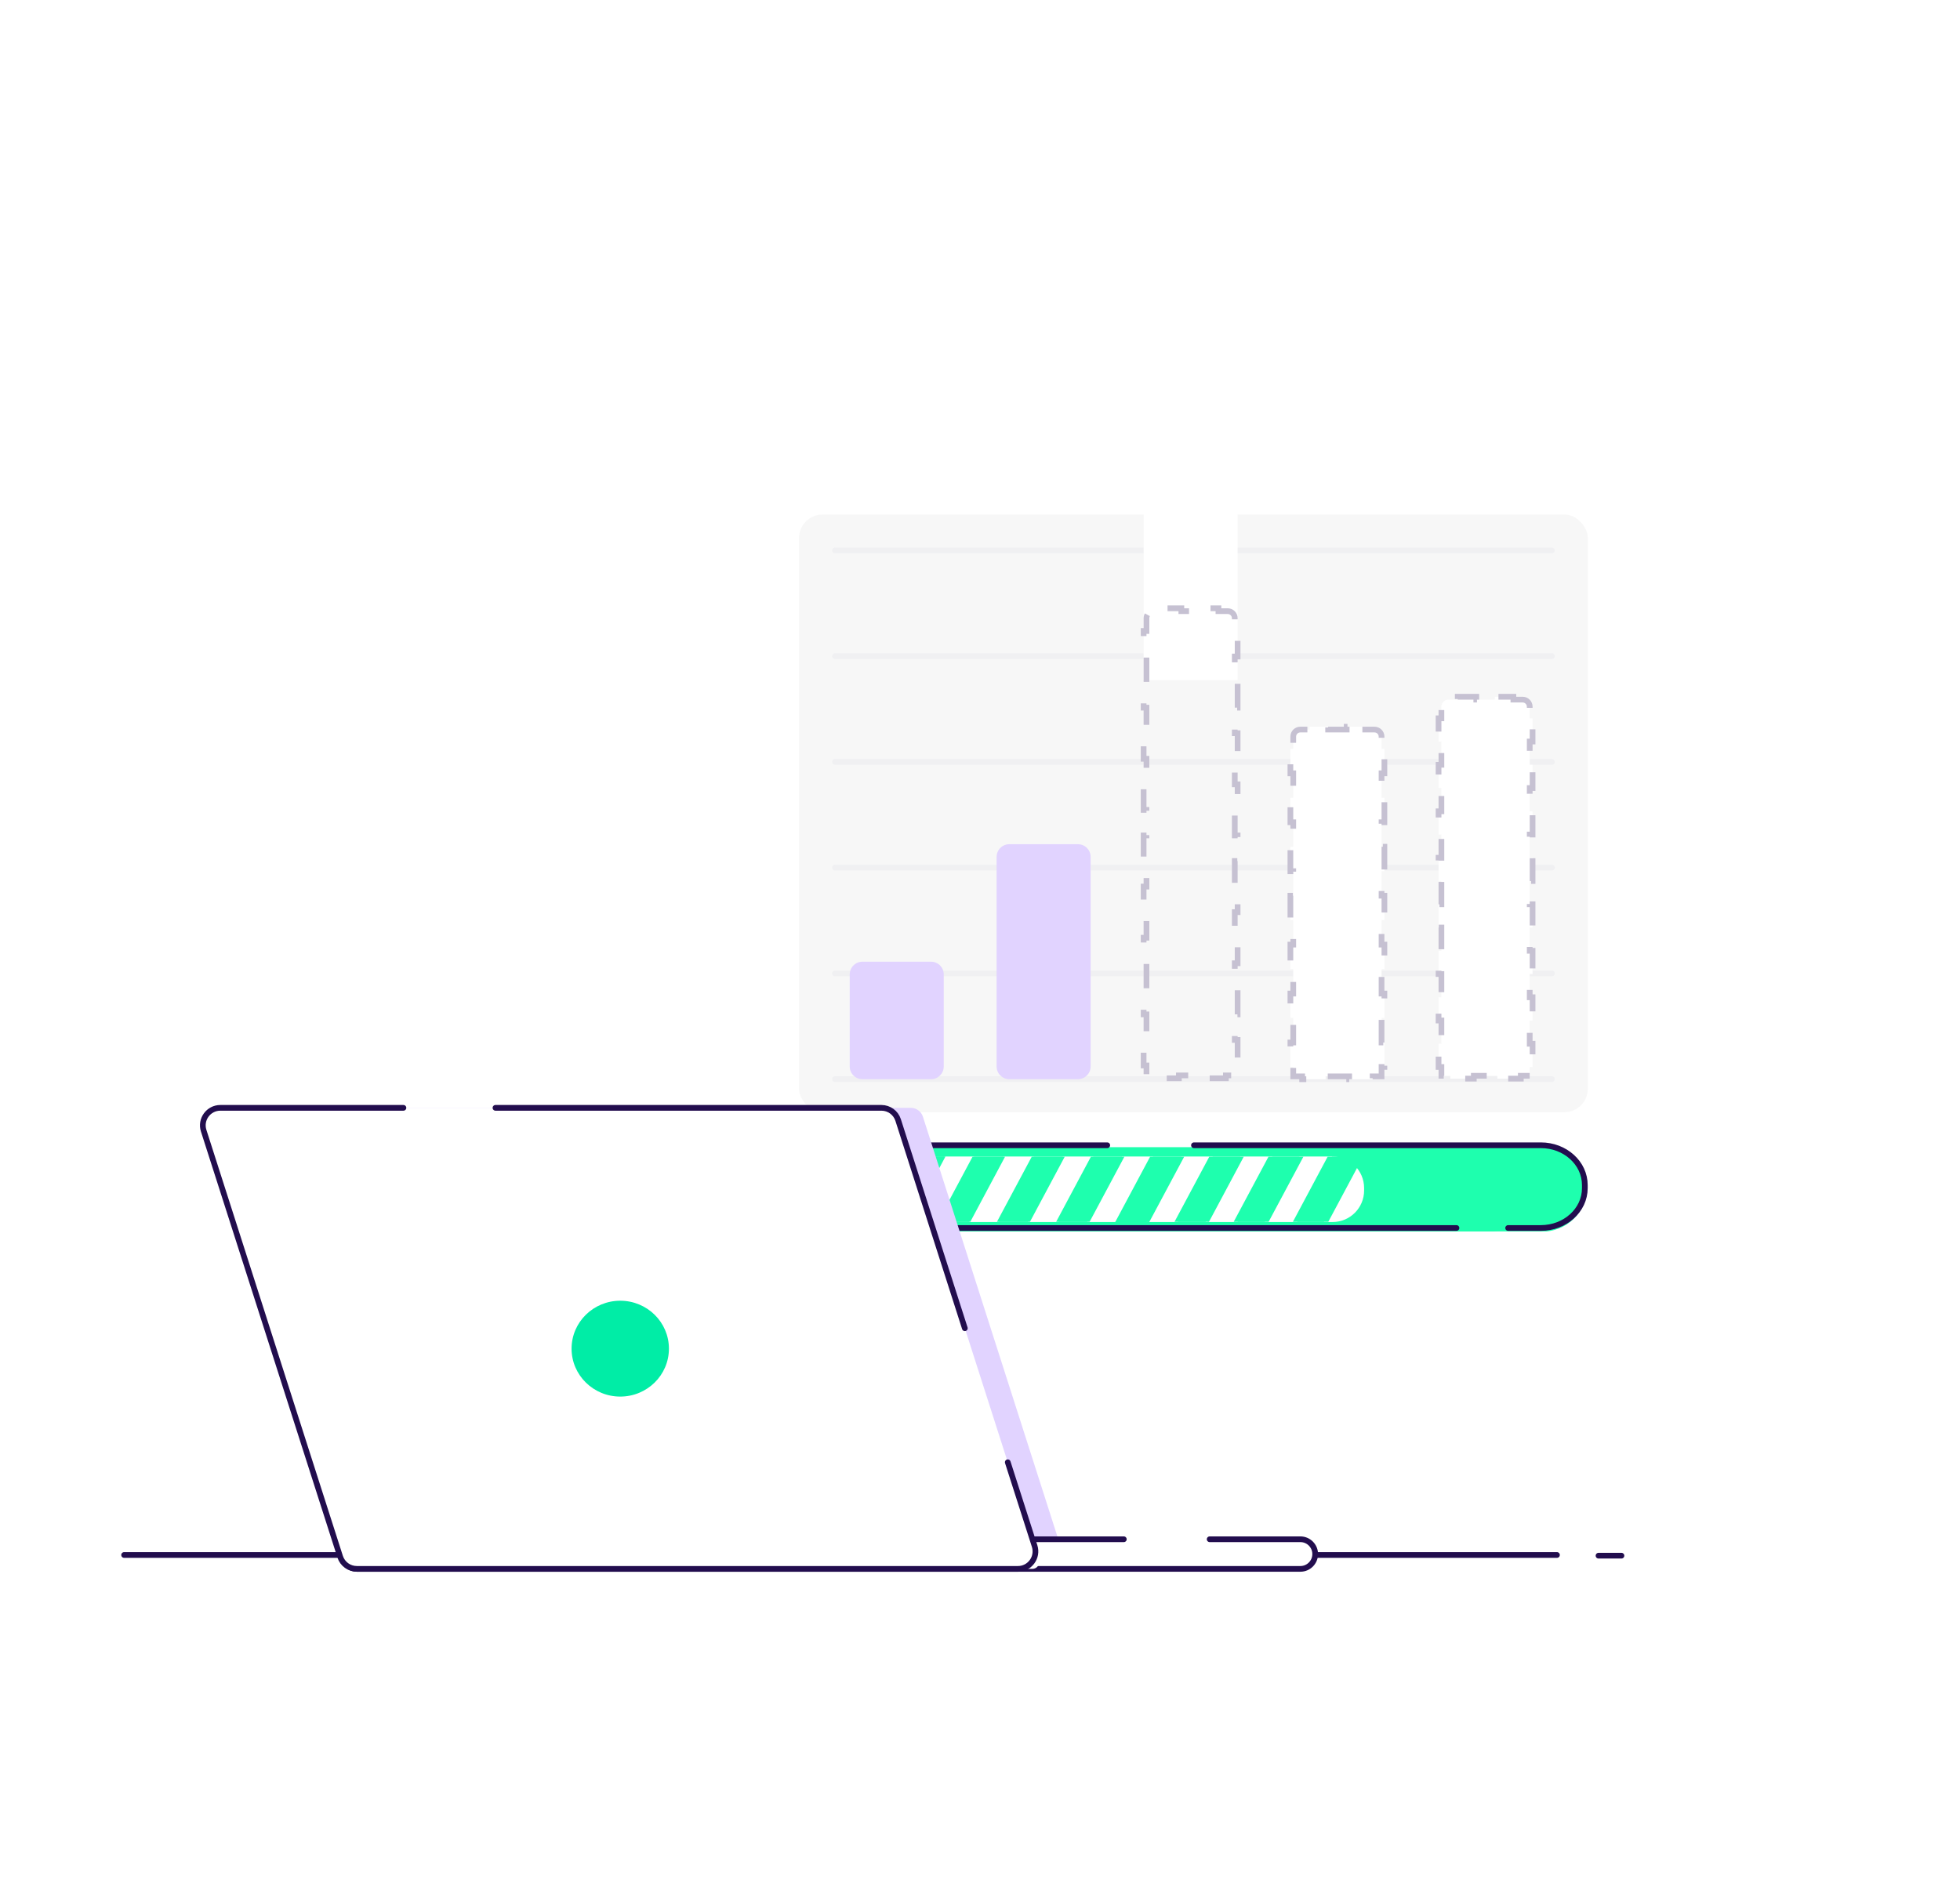
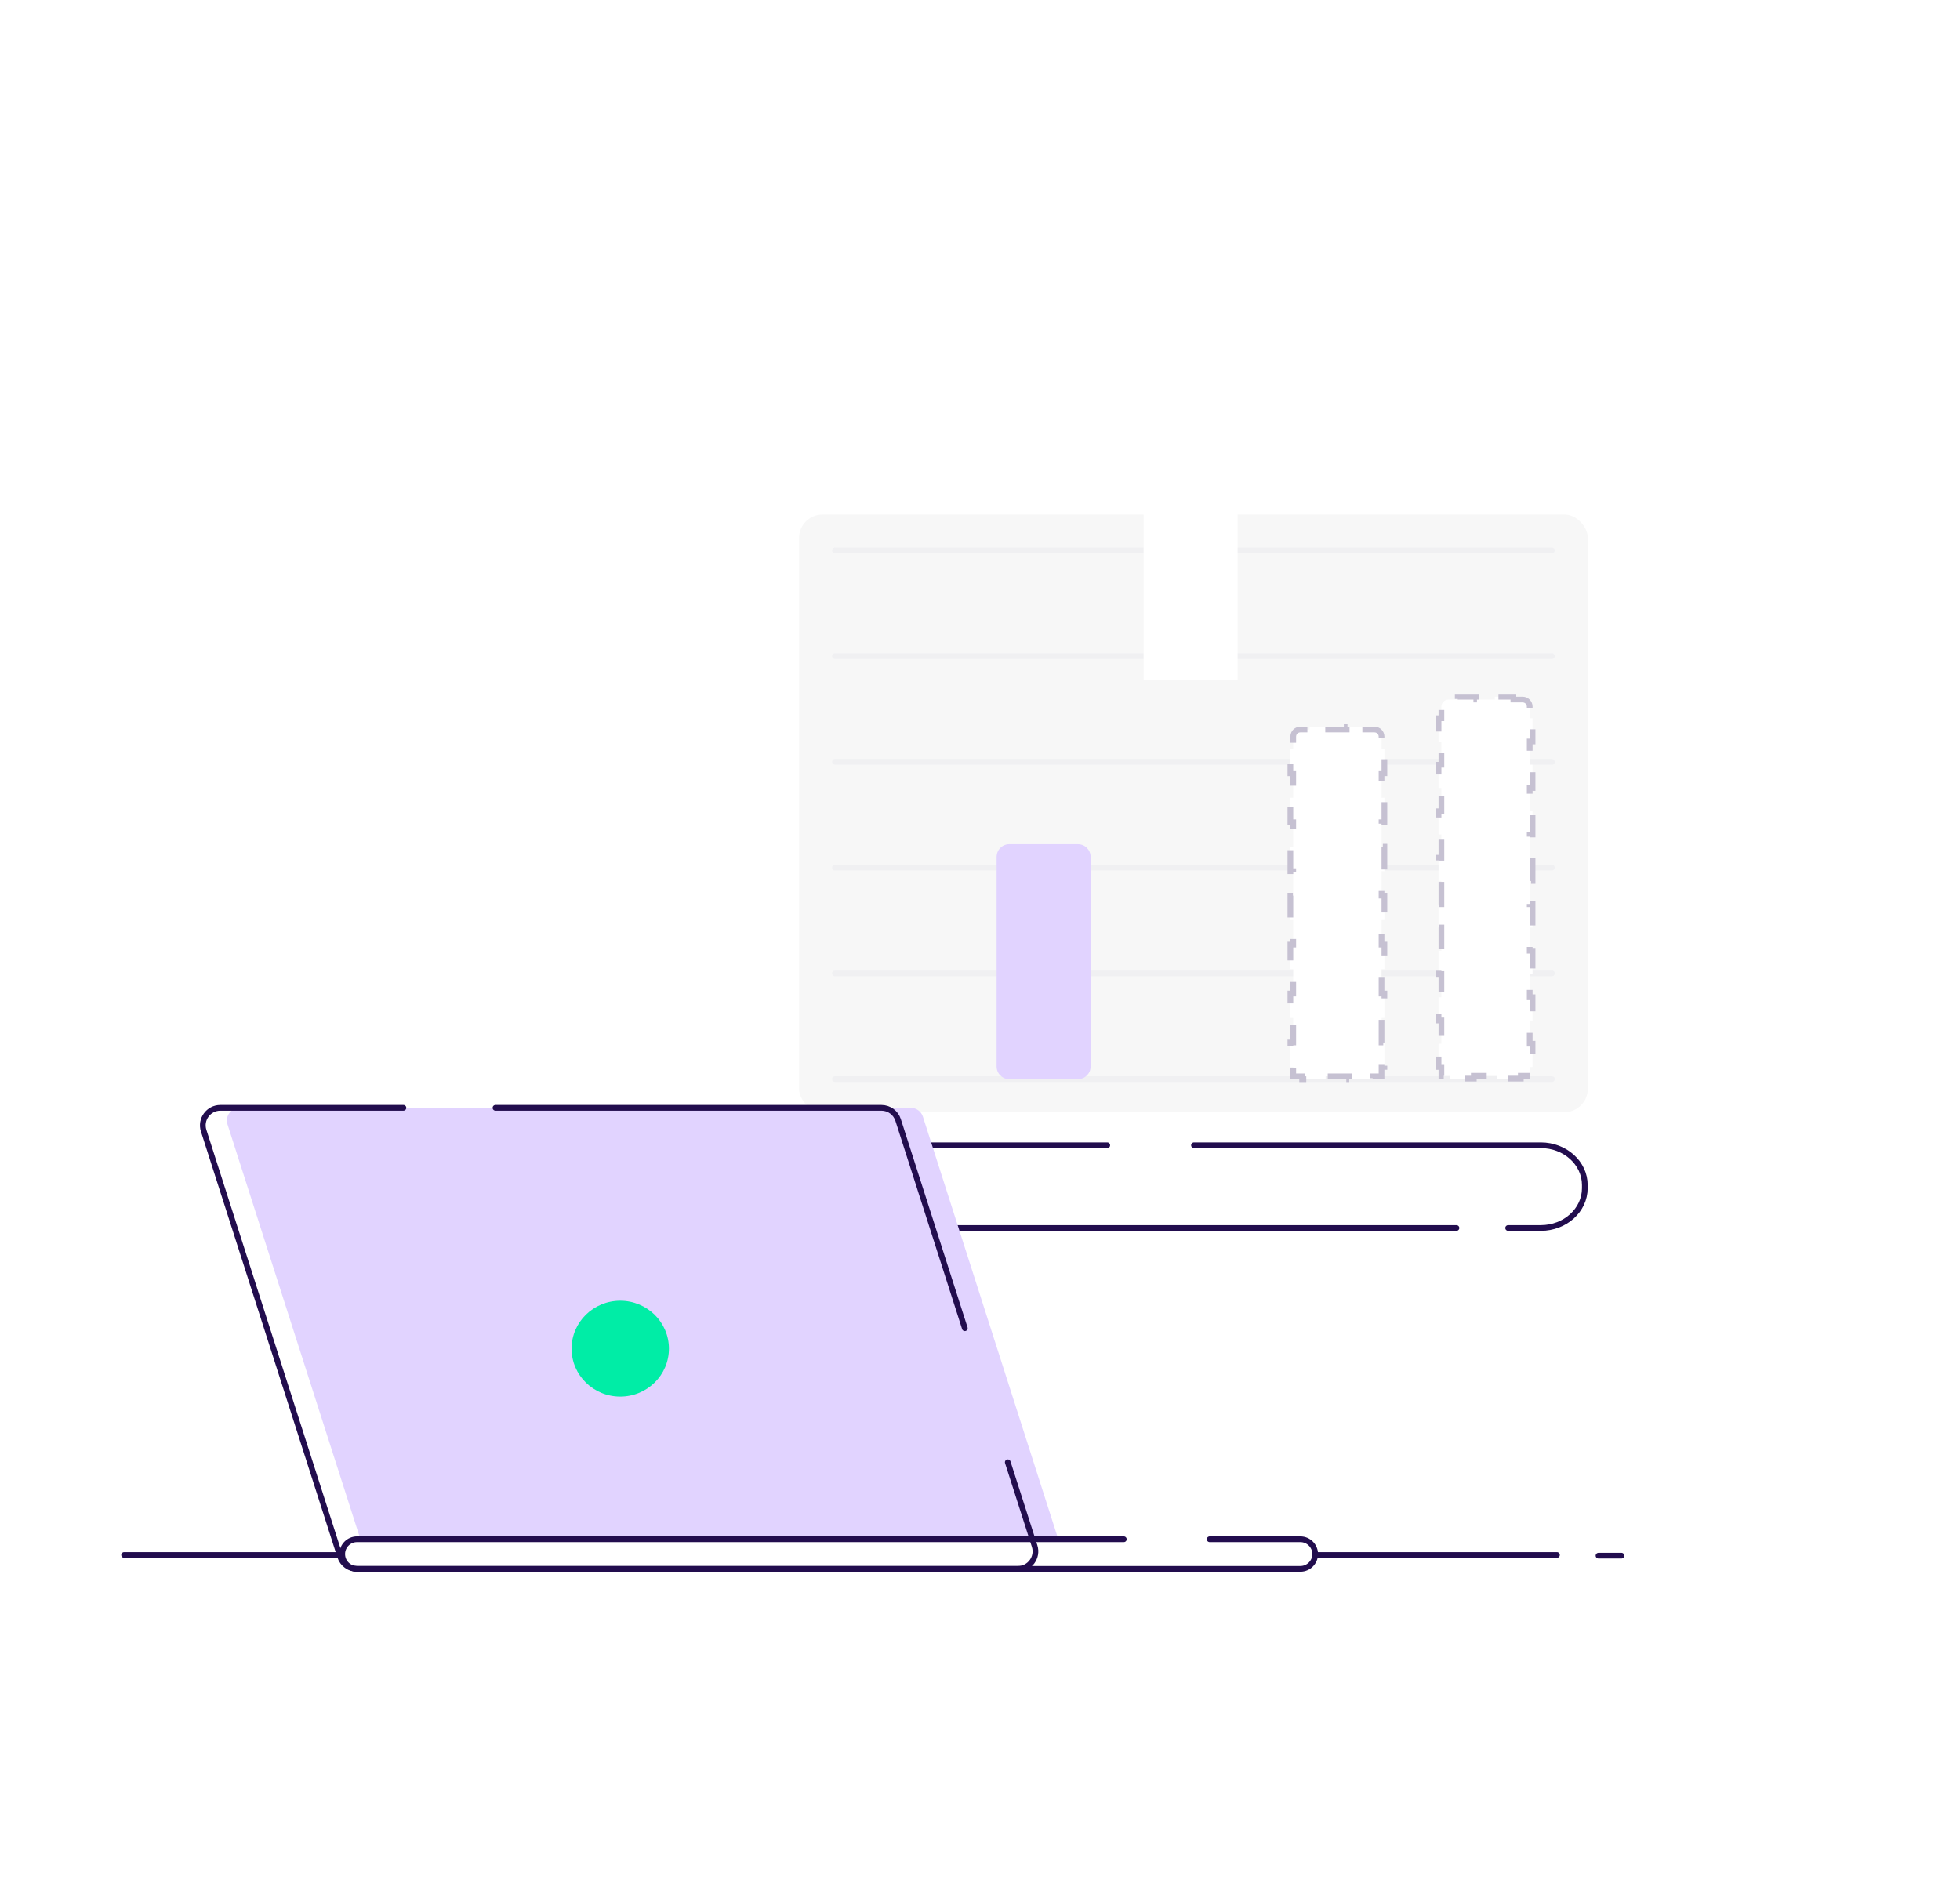
<svg xmlns="http://www.w3.org/2000/svg" width="687" height="665" viewBox="0 0 687 665" fill="none">
  <g clip-path="url(#clip0_138_65064)">
    <g filter="url(#filter0_d_138_65064)">
      <rect x="268.5" y="163.788" width="299.864" height="274.479" rx="8.685" fill="white" />
      <rect x="280.08" y="175.367" width="276.471" height="209.539" rx="8.238" fill="#F7F7F7" />
      <g opacity="0.4">
        <line x1="543.971" y1="187.947" x2="292.659" y2="187.947" stroke="#E5E6EC" stroke-width="2" stroke-linecap="round" stroke-linejoin="round" />
        <line x1="543.971" y1="225.017" x2="292.659" y2="225.017" stroke="#E5E6EC" stroke-width="2" stroke-linecap="round" stroke-linejoin="round" />
        <line x1="543.971" y1="262.087" x2="292.659" y2="262.087" stroke="#E5E6EC" stroke-width="2" stroke-linecap="round" stroke-linejoin="round" />
        <line x1="543.971" y1="299.156" x2="292.659" y2="299.156" stroke="#E5E6EC" stroke-width="2" stroke-linecap="round" stroke-linejoin="round" />
        <line x1="543.971" y1="336.227" x2="292.659" y2="336.227" stroke="#E5E6EC" stroke-width="2" stroke-linecap="round" stroke-linejoin="round" />
        <line x1="543.971" y1="373.297" x2="292.659" y2="373.297" stroke="#E5E6EC" stroke-width="2" stroke-linecap="round" stroke-linejoin="round" />
      </g>
-       <path d="M297.839 336.587C297.839 334.13 299.832 332.137 302.289 332.137H326.341C328.798 332.137 330.791 334.13 330.791 336.587V368.876C330.791 371.334 328.798 373.326 326.341 373.326H302.289C299.832 373.326 297.839 371.334 297.839 368.876V336.587Z" fill="#E1D3FF" />
      <path d="M349.325 295.398C349.325 292.941 351.317 290.948 353.775 290.948H377.826C380.284 290.948 382.276 292.941 382.276 295.398V368.876C382.276 371.334 380.284 373.326 377.826 373.326H353.775C351.317 373.326 349.325 371.334 349.325 368.876V295.398Z" fill="#E1D3FF" />
      <path d="M478.527 249.76V250.76H481.778C483.143 250.76 484.249 251.866 484.249 253.23V257.519H485.249V266.097H484.249V274.676H485.249V283.254H484.249V291.832H485.249V300.411H484.249V308.989H485.249V317.567H484.249V326.146H485.249V334.724H484.249V343.302H485.249V351.881H484.249V360.459H485.249V369.037H484.249V372.326H481.13V373.326H472.892V372.326H464.654V373.326H456.416V372.326H453.297V369.037H452.297V360.459H453.297V351.881H452.297V343.302H453.297V334.724H452.297V326.146H453.297V317.567H452.297V308.989H453.297V300.411H452.297V291.832H453.297V283.254H452.297V274.676H453.297V266.098H452.297V257.519H453.297V253.23C453.297 251.866 454.403 250.76 455.768 250.76H459.019V249.76H465.522V250.76H472.024V249.76H478.527Z" fill="white" stroke="#C6C1D2" stroke-width="2" stroke-dasharray="8.53 8.53" />
      <path d="M530.461 239.262V240.262H533.712C535.076 240.262 536.182 241.368 536.182 242.732V246.807H537.182V254.957H536.182V263.106H537.182V271.256H536.182V279.406H537.182V287.555H536.182V295.705H537.182V303.854H536.182V312.004H537.182V320.154H536.182V328.303H537.182V336.453H536.182V344.602H537.182V352.752H536.182V360.902H537.182V369.051H536.182V372.126H533.063V373.126H524.826V372.126H516.588V373.126H508.35V372.126H505.231V369.051H504.231V360.902H505.231V352.752H504.231V344.602H505.231V336.453H504.231V328.303H505.231V320.154H504.231V312.004H505.231V303.854H504.231V295.705H505.231V287.555H504.231V279.406H505.231V271.256H504.231V263.106H505.231V254.957H504.231V246.807H505.231V242.732C505.231 241.368 506.337 240.262 507.701 240.262H510.953V239.262H517.455V240.262H523.958V239.262H530.461Z" fill="white" stroke="#C6C1D2" stroke-width="2" stroke-dasharray="8.53 8.53" />
      <g filter="url(#filter1_i_138_65064)">
        <path d="M400.85 211.715C400.85 209.799 402.403 208.245 404.32 208.245H430.331C432.247 208.245 433.801 209.799 433.801 211.715V373.001H400.85V211.715Z" fill="white" />
      </g>
-       <path d="M427.079 208.245V209.245H430.331C431.695 209.245 432.801 210.351 432.801 211.715V216.196H433.801V225.156H432.801V234.116H433.801V243.076H432.801V252.037H433.801V260.997H432.801V269.957H433.801V278.918H432.801V287.878H433.801V296.838H432.801V305.798H433.801V314.759H432.801V323.719H433.801V332.679H432.801V341.64H433.801V350.6H432.801V359.56H433.801V368.52H432.801V372.001H429.682V373.001H421.444V372.001H413.206V373.001H404.969V372.001H401.85V368.52H400.85V359.56H401.85V350.6H400.85V341.64H401.85V332.679H400.85V323.719H401.85V314.759H400.85V305.798H401.85V296.838H400.85V287.878H401.85V278.918H400.85V269.957H401.85V260.997H400.85V252.037H401.85V243.076H400.85V234.116H401.85V225.156H400.85V216.196H401.85V211.715C401.85 210.351 402.956 209.245 404.32 209.245H407.571V208.245H414.074V209.245H420.577V208.245H427.079Z" stroke="#C6C1D2" stroke-width="2" stroke-dasharray="8.53 8.53" />
      <g clip-path="url(#clip1_138_65064)">
        <path d="M521.631 397.019H295.829C287.919 397.019 281.507 403.431 281.507 411.341V412.473C281.507 420.383 287.919 426.795 295.829 426.795H521.631C529.54 426.795 535.953 420.383 535.953 412.473V411.341C535.953 403.431 529.54 397.019 521.631 397.019Z" fill="#1EFFAE" />
        <path d="M295.29 424.528C288.848 424.528 283.607 418.87 283.607 411.904C283.607 404.938 288.848 399.281 295.29 399.281H522.178C528.619 399.281 533.86 404.942 533.86 411.904C533.86 418.866 528.619 424.528 522.178 424.528H295.29Z" fill="#1EFFAE" />
        <path d="M295.29 423.395C289.104 423.395 284.135 417.657 284.701 410.852C285.198 404.869 290.087 400.42 295.645 400.42H521.818C527.38 400.42 532.269 404.869 532.766 410.852C533.332 417.661 528.363 423.395 522.178 423.395H295.29Z" fill="#1EFFAE" />
        <path d="M467.082 400.42H295.749C289.645 400.42 284.697 405.368 284.697 411.472V412.344C284.697 418.447 289.645 423.395 295.749 423.395H467.082C473.185 423.395 478.133 418.447 478.133 412.344V411.472C478.133 405.368 473.185 400.42 467.082 400.42Z" fill="white" />
        <path d="M477.088 411.912C477.088 417.615 472.788 422.24 467.502 422.24H295.324C294.054 422.232 292.8 421.962 291.641 421.445C290.481 420.928 289.442 420.176 288.587 419.237C286.747 417.235 285.732 414.612 285.745 411.892C285.745 406.181 290.045 401.533 295.308 401.533H467.487C468.846 401.545 470.186 401.855 471.412 402.443C472.638 403.031 473.719 403.881 474.579 404.934C476.211 406.892 477.099 409.363 477.088 411.912Z" fill="white" />
        <path d="M477.089 411.911C477.089 417.614 472.789 422.239 467.502 422.239H465.353L474.595 404.933C476.221 406.893 477.104 409.364 477.089 411.911Z" fill="#1EFFAE" />
        <path d="M467.46 401.552L456.397 422.258H446.527L457.579 401.552H467.46Z" fill="#1EFFAE" />
        <path d="M437.569 422.258L448.636 401.552H438.766L427.7 422.258H437.569Z" fill="#1EFFAE" />
        <path d="M418.756 422.258L429.808 401.552H419.938L408.875 422.258H418.756Z" fill="#1EFFAE" />
        <path d="M410.994 401.552L399.927 422.258H390.058L401.113 401.552H410.994Z" fill="#1EFFAE" />
        <path d="M392.166 401.552L381.103 422.258H371.234L382.289 401.552H392.166Z" fill="#1EFFAE" />
        <path d="M373.342 401.552L362.279 422.258H352.406L363.473 401.552H373.342Z" fill="#1EFFAE" />
        <path d="M343.461 422.258L354.517 401.552H344.647L333.581 422.258H343.461Z" fill="#1EFFAE" />
        <path d="M335.689 401.552L324.637 422.258H314.757L325.819 401.552H335.689Z" fill="#1EFFAE" />
        <path d="M305.809 422.258L316.876 401.552H306.995L295.94 422.258H305.809Z" fill="#1EFFAE" />
        <path d="M298.047 401.552L288.587 419.255C286.747 417.254 285.732 414.63 285.745 411.911C285.745 406.2 290.045 401.552 295.308 401.552H298.047Z" fill="#1EFFAE" />
        <path d="M540.356 397.019H297.162C288.643 397.019 281.737 403.431 281.737 411.341V412.473C281.737 420.383 288.643 426.795 297.162 426.795H540.356C548.875 426.795 555.782 420.383 555.782 412.473V411.341C555.782 403.431 548.875 397.019 540.356 397.019Z" fill="#1EFFAE" />
        <path d="M295.29 424.528C288.848 424.528 283.607 418.87 283.607 411.904C283.607 404.938 288.848 399.281 295.29 399.281H522.178C528.62 399.281 533.86 404.942 533.86 411.904C533.86 418.866 528.62 424.528 522.178 424.528H295.29Z" fill="#1EFFAE" />
        <path d="M295.289 423.395C289.103 423.395 284.134 417.657 284.7 410.852C285.197 404.869 290.086 400.42 295.644 400.42H521.817C527.379 400.42 532.268 404.869 532.765 410.852C533.331 417.661 528.362 423.395 522.177 423.395H295.289Z" fill="#1EFFAE" />
        <path d="M467.081 400.42H295.748C289.644 400.42 284.696 405.368 284.696 411.472V412.344C284.696 418.447 289.644 423.395 295.748 423.395H467.081C473.184 423.395 478.132 418.447 478.132 412.344V411.472C478.132 405.368 473.184 400.42 467.081 400.42Z" fill="white" />
        <path d="M477.088 411.912C477.088 417.615 472.789 422.24 467.502 422.24H295.324C294.055 422.232 292.801 421.962 291.641 421.445C290.482 420.928 289.442 420.176 288.588 419.237C286.747 417.235 285.732 414.612 285.745 411.892C285.745 406.181 290.045 401.533 295.309 401.533H467.487C468.846 401.545 470.186 401.855 471.412 402.443C472.638 403.031 473.719 403.881 474.579 404.934C476.211 406.892 477.1 409.363 477.088 411.912Z" fill="white" />
-         <path d="M476.241 400.495L464.049 423.314H453.173L465.352 400.495H476.241Z" fill="#1EFFAE" />
        <path d="M443.299 423.314L455.495 400.495H444.619L432.423 423.314H443.299Z" fill="#1EFFAE" />
        <path d="M422.567 423.314L434.746 400.495H423.87L411.678 423.314H422.567Z" fill="#1EFFAE" />
        <path d="M414.074 400.495L401.814 423.434H390.88L403.127 400.495H414.074Z" fill="#1EFFAE" />
        <path d="M393.263 400.495L381.071 423.314H370.194L382.378 400.495H393.263Z" fill="#1EFFAE" />
        <path d="M372.517 400.495L360.325 423.314H349.444L361.64 400.495H372.517Z" fill="#1EFFAE" />
        <path d="M339.587 423.314L351.771 400.495H340.894L328.698 423.314H339.587Z" fill="#1EFFAE" />
        <path d="M331.022 400.436L318.842 423.315H307.953L320.145 400.436H331.022Z" fill="#1EFFAE" />
        <path d="M298.092 423.314L310.288 400.495H299.399L287.216 423.314H298.092Z" fill="#1EFFAE" />
        <path d="M477.772 400.495L465.58 423.314H454.703L466.883 400.495H477.772Z" fill="#1EFFAE" />
        <path d="M444.663 423.314L456.86 400.495H445.983L433.787 423.314H444.663Z" fill="#1EFFAE" />
        <path d="M423.763 423.314L435.943 400.495H425.066L412.874 423.314H423.763Z" fill="#1EFFAE" />
        <path d="M415.072 400.495L402.832 423.397H391.916L404.143 400.495H415.072Z" fill="#1EFFAE" />
-         <path d="M394.113 400.495L381.921 423.314H371.045L383.228 400.495H394.113Z" fill="#1EFFAE" />
+         <path d="M394.113 400.495L381.921 423.314H371.045L383.228 400.495Z" fill="#1EFFAE" />
        <path d="M373.201 400.495L361.009 423.314H350.128L362.324 400.495H373.201Z" fill="#1EFFAE" />
        <path d="M340.101 423.314L352.284 400.495H341.408L329.212 423.314H340.101Z" fill="#1EFFAE" />
        <path d="M331.409 400.412L319.186 423.315H308.257L320.493 400.412H331.409Z" fill="#1EFFAE" />
        <path d="M298.259 423.314L310.455 400.495H299.566L287.382 423.314H298.259Z" fill="#1EFFAE" />
      </g>
      <path d="M510.505 425.486H418.5H296.922C288.405 425.486 281.5 419.241 281.5 411.537V410.435C281.5 402.731 288.405 396.486 296.922 396.486H327.317H357.711H388.105M528.62 425.486H540.077C548.595 425.486 555.5 419.241 555.5 411.537V410.435C555.5 402.731 548.595 396.486 540.077 396.486H418.5" stroke="#220D4E" stroke-width="2" stroke-linecap="round" />
    </g>
    <path d="M545.732 545.117L43.5 545.117" stroke="#220D4E" stroke-width="2" stroke-linecap="round" stroke-linejoin="round" />
    <path d="M568.336 545.361H560.298" stroke="#220D4E" stroke-width="2" stroke-linecap="round" stroke-linejoin="round" />
    <path d="M79.743 394.173C78.823 391.301 80.966 388.365 83.981 388.365H319.25C321.185 388.365 322.898 389.616 323.488 391.458L372.407 544.182C373.327 547.054 371.185 549.989 368.169 549.989H132.901C130.966 549.989 129.253 548.739 128.663 546.897L79.743 394.173Z" fill="#E1D3FF" />
    <rect x="119.951" y="539.604" width="341.036" height="10.386" rx="5.193" fill="white" />
    <path d="M393.91 539.604H125.144C122.276 539.604 119.951 541.929 119.951 544.796V544.796C119.951 547.664 122.276 549.989 125.144 549.989H455.795C458.663 549.989 460.988 547.664 460.988 544.796V544.796C460.988 541.929 458.663 539.604 455.795 539.604H423.999" stroke="#220D4E" stroke-width="2" stroke-linecap="round" stroke-linejoin="round" />
-     <path d="M69.848 391.57C69.341 389.986 70.523 388.365 72.187 388.365H311.644C312.712 388.365 313.657 389.055 313.983 390.072L364.18 546.785C364.687 548.369 363.505 549.989 361.841 549.989H122.384C121.316 549.989 120.371 549.3 120.045 548.283L69.848 391.57Z" fill="white" />
    <path d="M353.233 512.611L362.64 541.977C363.909 545.939 360.953 549.989 356.793 549.989H125.072C122.403 549.989 120.04 548.265 119.225 545.723L71.388 396.378C70.119 392.416 73.075 388.365 77.235 388.365H141.407M338.185 465.63L314.803 392.632C313.988 390.09 311.625 388.365 308.956 388.365H173.667" stroke="#220D4E" stroke-width="2" stroke-linecap="round" stroke-linejoin="round" />
    <ellipse cx="217.403" cy="472.787" rx="17.061" ry="16.801" fill="#00EDA6" />
  </g>
  <defs>
    <filter id="filter0_d_138_65064" x="241.5" y="141.788" width="353.864" height="328.479" filterUnits="userSpaceOnUse" color-interpolation-filters="sRGB">
      <feFlood flood-opacity="0" result="BackgroundImageFix" />
      <feColorMatrix in="SourceAlpha" type="matrix" values="0 0 0 0 0 0 0 0 0 0 0 0 0 0 0 0 0 0 127 0" result="hardAlpha" />
      <feOffset dy="5" />
      <feGaussianBlur stdDeviation="13.5" />
      <feColorMatrix type="matrix" values="0 0 0 0 0.097 0 0 0 0 0.08 0 0 0 0 0.2 0 0 0 0.06 0" />
      <feBlend mode="normal" in2="BackgroundImageFix" result="effect1_dropShadow_138_65064" />
      <feBlend mode="normal" in="SourceGraphic" in2="effect1_dropShadow_138_65064" result="shape" />
    </filter>
    <filter id="filter1_i_138_65064" x="400.85" y="208.245" width="32.951" height="164.755" filterUnits="userSpaceOnUse" color-interpolation-filters="sRGB">
      <feFlood flood-opacity="0" result="BackgroundImageFix" />
      <feBlend mode="normal" in="SourceGraphic" in2="BackgroundImageFix" result="shape" />
      <feColorMatrix in="SourceAlpha" type="matrix" values="0 0 0 0 0 0 0 0 0 0 0 0 0 0 0 0 0 0 127 0" result="hardAlpha" />
      <feOffset dy="-139.577" />
      <feComposite in2="hardAlpha" operator="arithmetic" k2="-1" k3="1" />
      <feColorMatrix type="matrix" values="0 0 0 0 0.882 0 0 0 0 0.827 0 0 0 0 1 0 0 0 1 0" />
      <feBlend mode="normal" in2="shape" result="effect1_innerShadow_138_65064" />
    </filter>
    <clipPath id="clip0_138_65064">
      <rect width="686" height="665" fill="white" transform="translate(0.5)" />
    </clipPath>
    <clipPath id="clip1_138_65064">
-       <rect width="276.704" height="29.467" fill="white" transform="translate(280.08 397.22)" />
-     </clipPath>
+       </clipPath>
  </defs>
</svg>